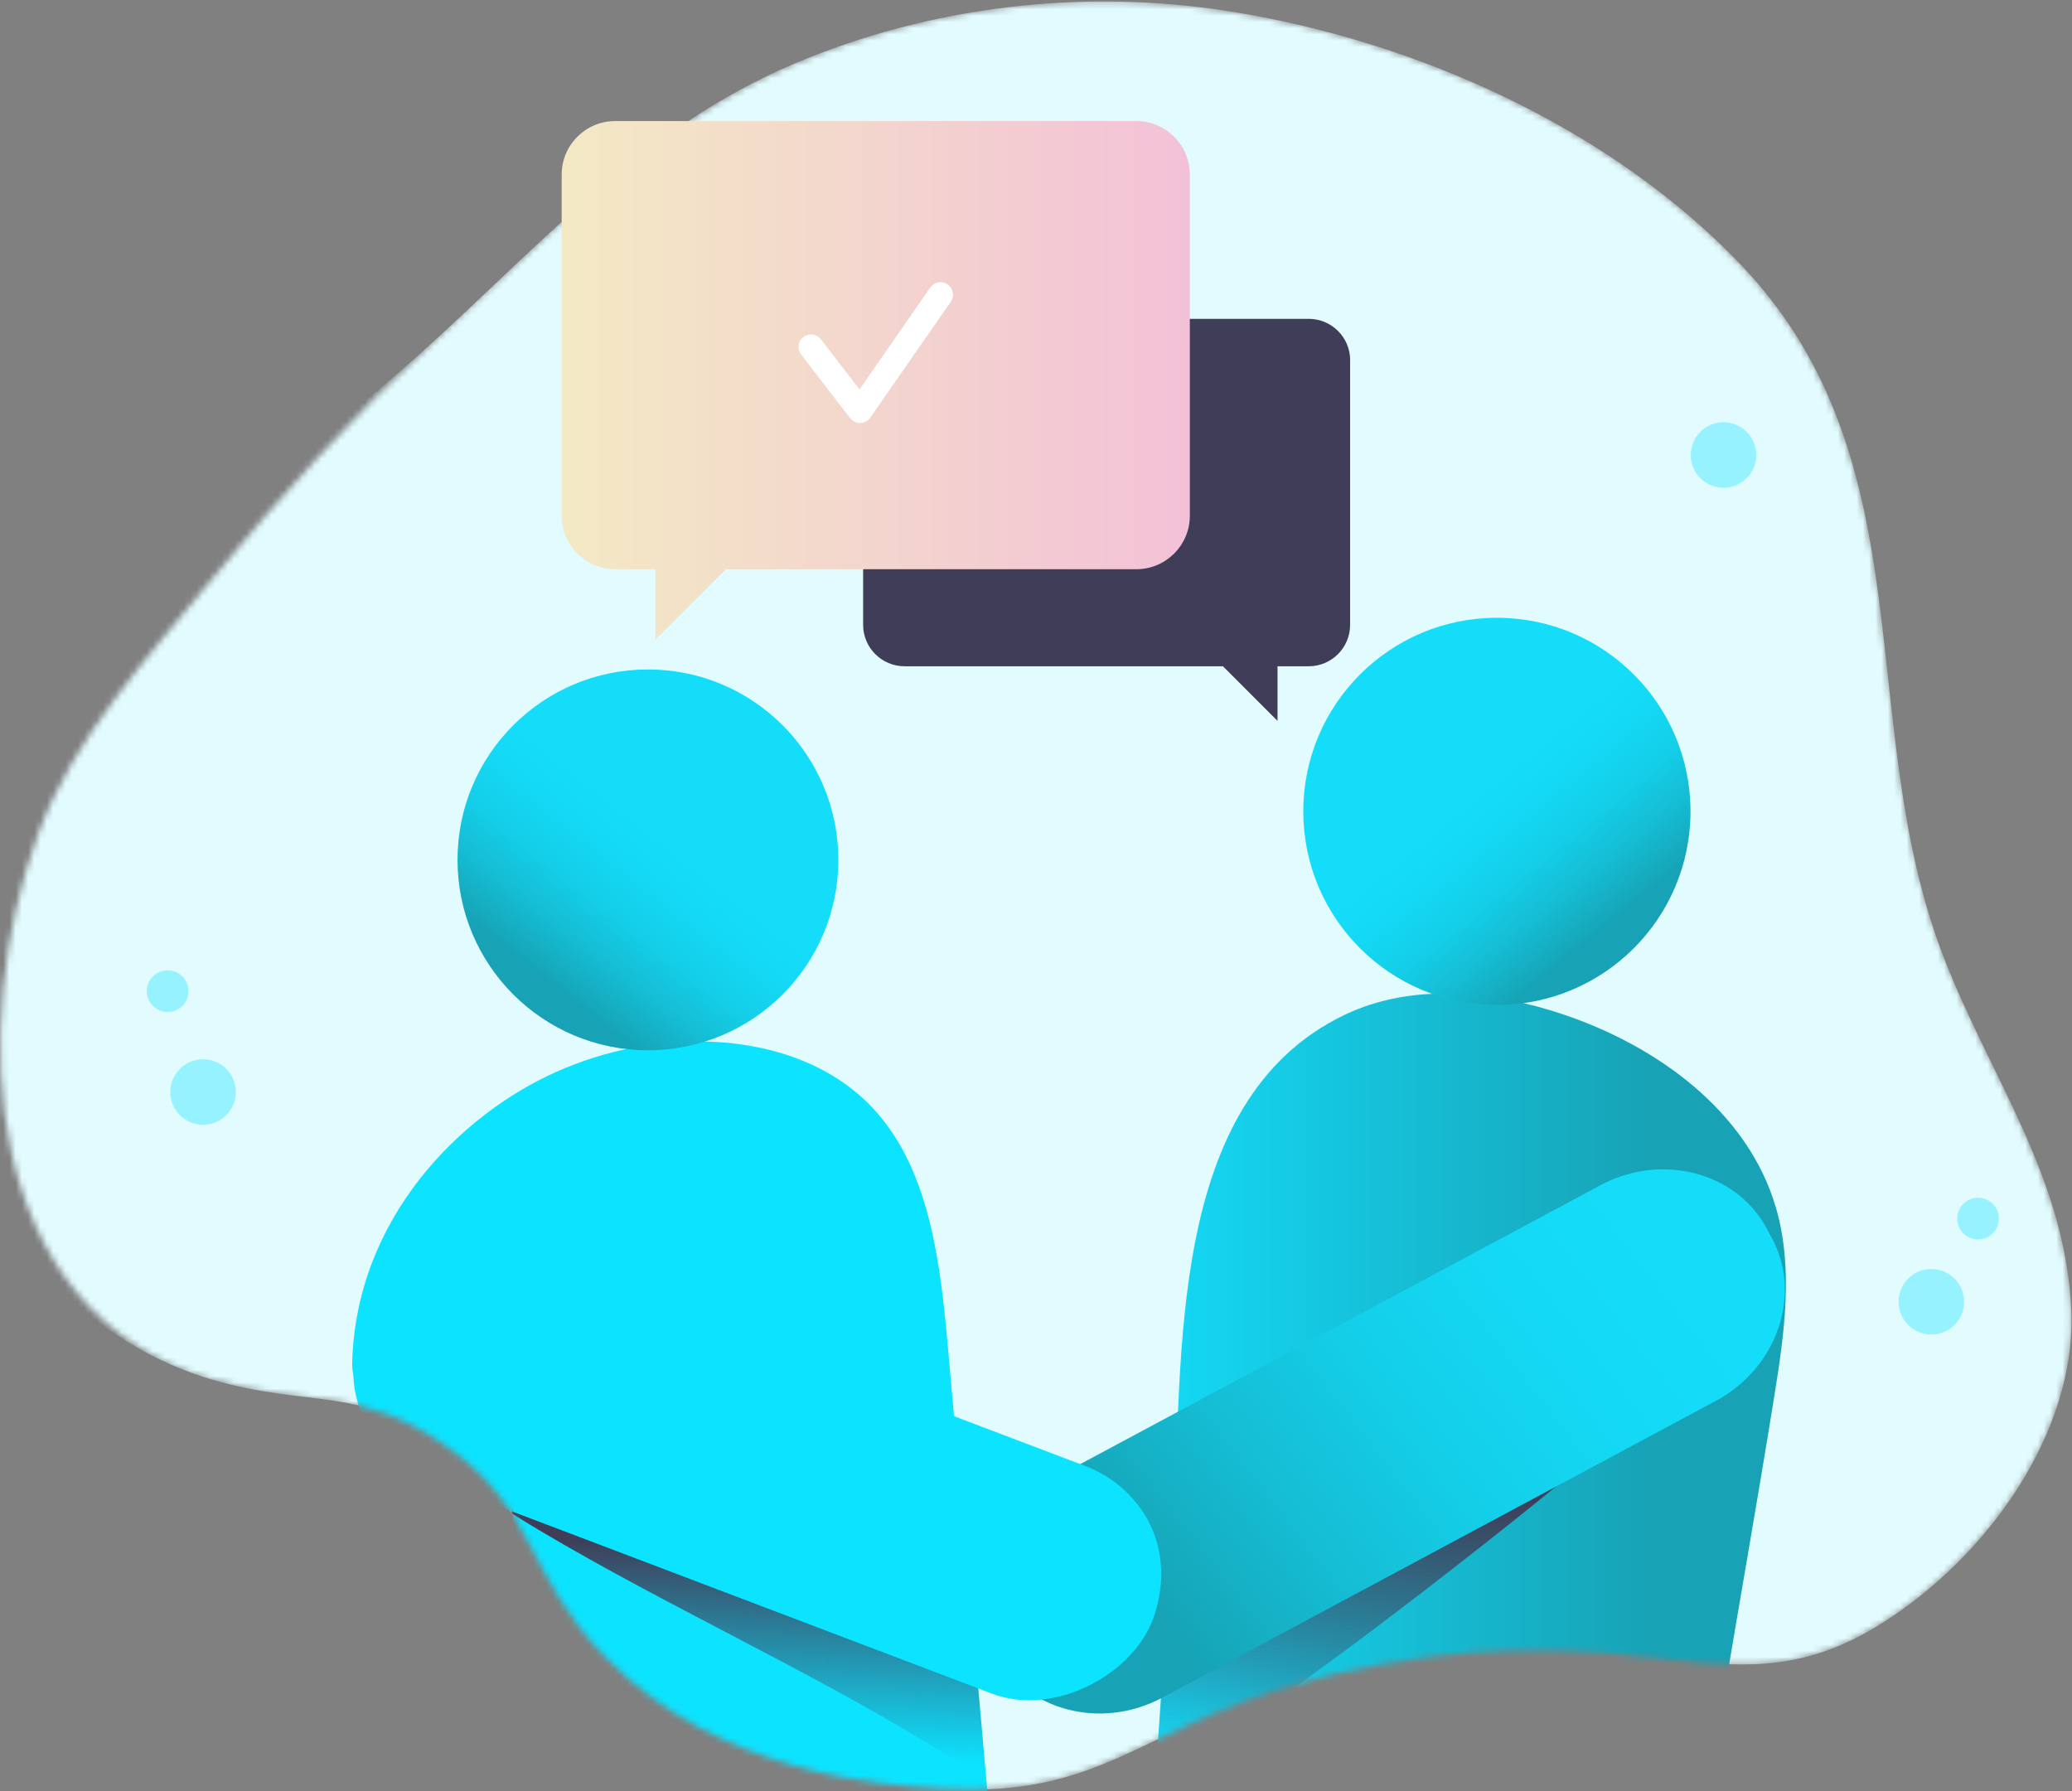
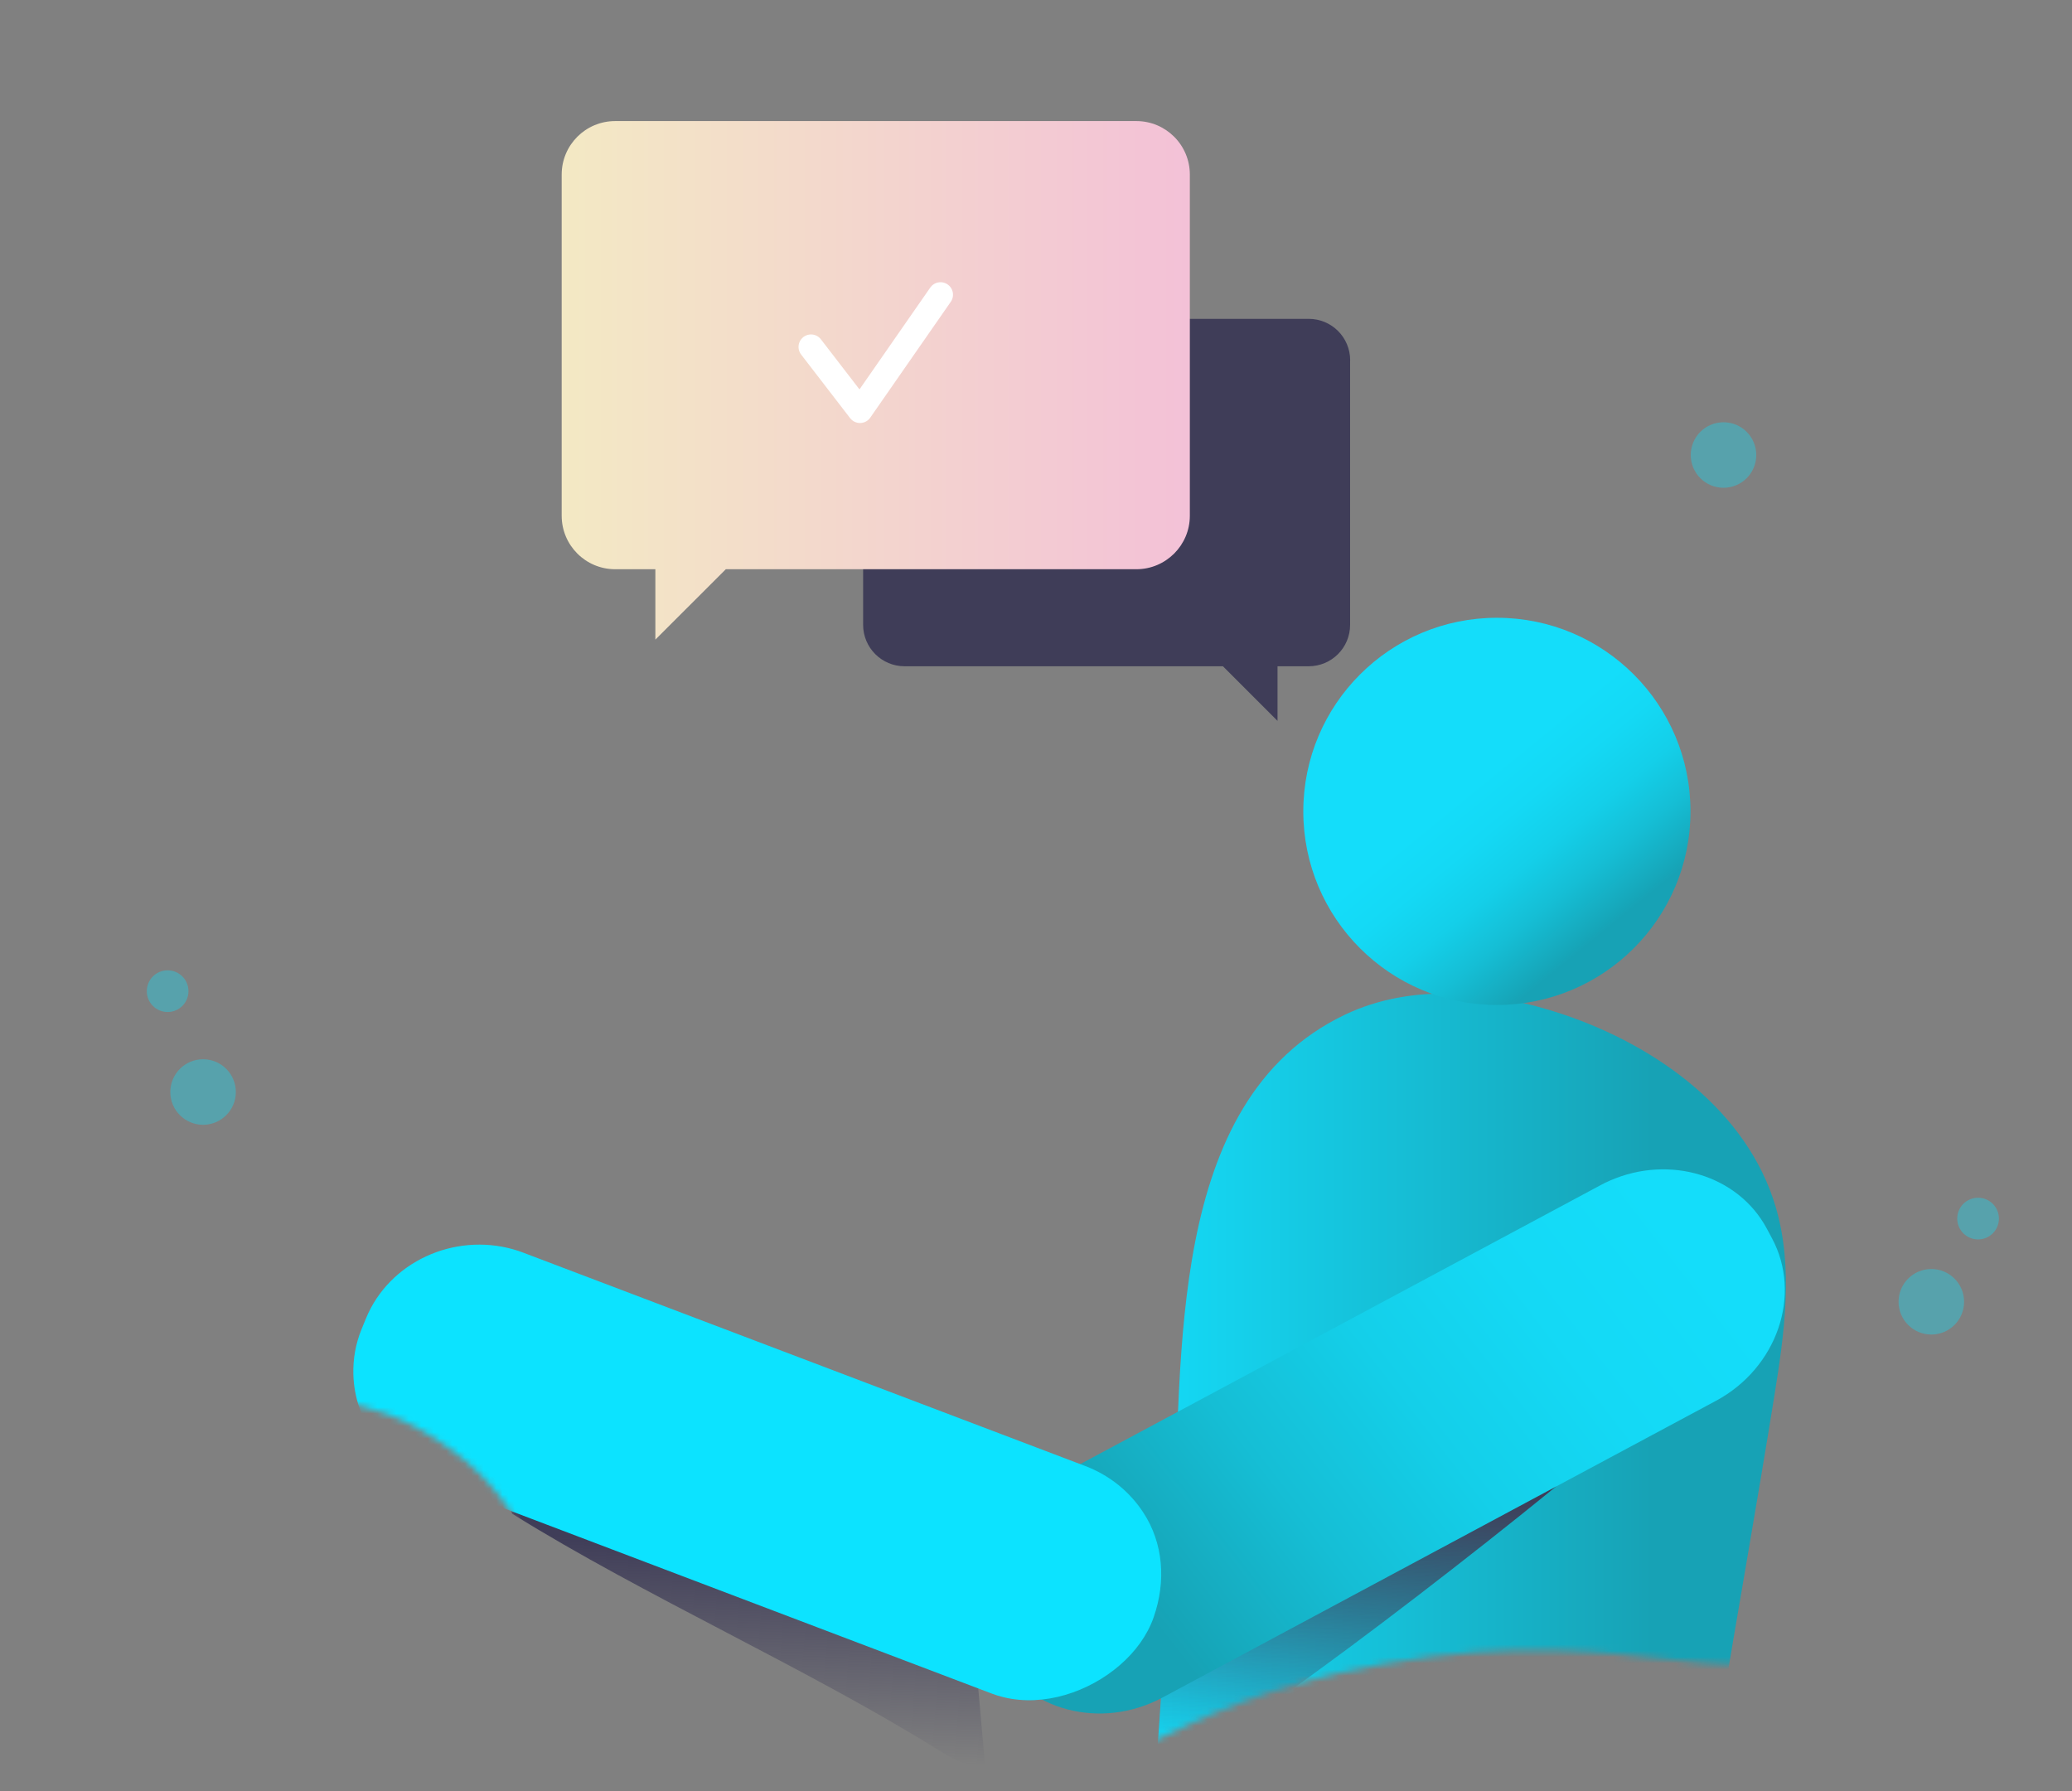
<svg xmlns="http://www.w3.org/2000/svg" width="332" height="287" viewBox="0 0 332 287" fill="none">
  <rect x="0" y="0" width="332" height="287" fill="#808080" stroke="none" />
  <mask id="mask0_2442_1825" style="mask-type:luminance" maskUnits="userSpaceOnUse" x="0" y="0" width="332" height="287">
    <path d="M331.88 209.87C330.92 188.63 318.95 172.7 311.5 153.54C296.87 115.91 309.02 74.06 279.07 42.56C258.02 20.42 226.69 6.46 196.81 1.78C173.43 -1.88 149.06 0.98 127.25 10.21C104.44 19.87 87.45 38.17 69.56 54.64C56.78 66.4 45.08 79.28 34.05 92.69C23.78 105.18 11.74 118.23 6.11 133.62C-5.11 164.29 -3.26 210.09 33.85 221.03C49.73 225.71 57.63 221.84 71.76 231.9C85.95 242 84.23 252.33 96.91 265.42C115.22 284.32 141.28 286 150.46 286.59C180.59 288.53 183.28 273.48 221.73 266.62C264.81 258.94 277.84 274.91 301.34 260.22C318.32 249.61 332.76 229.54 331.87 209.86L331.88 209.87Z" fill="white" />
  </mask>
  <g mask="url(#mask0_2442_1825)">
-     <path d="M331.88 209.87C330.92 188.63 318.95 172.7 311.5 153.54C296.87 115.91 309.02 74.06 279.07 42.56C258.02 20.42 226.69 6.46 196.81 1.78C173.43 -1.88 149.06 0.98 127.25 10.21C102.65 20.63 86.39 39.58 66.95 57C52.24 70.18 35.75 81.11 21.24 94.52C6.73 107.93 -6.07 124.53 -10.29 144.2C-17.18 176.27 3.38 212.04 33.86 221.03C49.74 225.71 57.64 221.84 71.77 231.9C85.96 242 84.24 252.33 96.92 265.42C115.23 284.32 141.29 286 150.47 286.59C180.6 288.53 183.29 273.48 221.74 266.62C264.82 258.94 277.85 274.91 301.35 260.22C318.33 249.61 332.77 229.54 331.88 209.86V209.87Z" fill="#E1FBFF" />
    <path d="M284.31 223.65C278.7 258.59 271.82 293.37 268.18 328.57C267.05 339.57 266.21 350.68 263.1 361.29C259.99 371.9 254.34 382.14 245.35 388.58C241.86 391.08 237.73 393.01 233.43 392.86C225.99 392.59 220 386.02 217.89 378.88C215.77 371.74 216.67 364.11 217.47 356.71C220 333.52 221.48 310.22 221.92 286.9C219.63 313.97 217.34 341.05 215.04 368.12C214.61 373.2 214.11 378.5 211.39 382.81C206.88 389.94 196.23 392.27 189.16 387.66C184.43 384.57 181.64 379.13 180.54 373.59C179.9 370.38 179.76 367.12 179.83 363.85C179.88 361.46 180.04 359.07 180.2 356.69C180.28 355.6 180.35 354.51 180.43 353.42C182.14 328.66 183.84 303.9 185.54 279.14C185.84 274.7 186.15 270.26 186.45 265.82C186.94 258.72 187.43 251.61 187.92 244.51C189.73 218.17 186.55 176.44 215.46 162.61C226.23 157.46 239.06 158.73 250.38 162.51C265.54 167.58 280.05 178.12 284.54 193.45C287.4 203.2 285.92 213.63 284.31 223.65Z" fill="url(#paint0_linear_2442_1825)" />
    <path d="M196.41 277.96C194.44 279.23 192.4 280.52 189.68 280.36C188.4 280.29 187 279.86 185.54 279.14C185.84 274.7 186.15 270.26 186.45 265.82C189.54 265.77 192.99 265.07 196.77 263.45C213.98 256.09 263.06 225.99 263.06 225.99C265.19 226.08 217.4 264.46 196.41 277.96Z" fill="url(#paint1_linear_2442_1825)" />
    <path d="M175.23 383.61C178.53 387.25 183.2 389.68 188.1 390.04C195.85 390.61 203.73 385.97 206.96 378.9C208.86 374.75 209.22 370.07 209.55 365.51C213.06 317.12 212.06 334.65 215.57 286.27C215.17 282.75 211.6 296.51 210.91 305.98C210.39 313.15 206.67 337.87 205.03 348.13C199.85 380.54 179.91 387.33 175.22 383.6L175.23 383.61Z" fill="url(#paint2_linear_2442_1825)" />
    <path d="M256.43 189.92L167.74 237.47C163.82 239.57 160.81 242.73 158.93 246.34C156.13 251.7 155.85 258.08 158.76 263.51L159.6 265.08C164.46 274.15 176.47 277.26 186.26 272.01L274.95 224.46C284.74 219.21 288.79 207.49 283.93 198.42L283.09 196.85C278.49 188.27 267.5 185.03 258.04 189.14C257.5 189.36 256.96 189.63 256.43 189.92Z" fill="url(#paint3_linear_2442_1825)" />
    <path d="M239.85 161.03C256.982 161.03 270.87 147.142 270.87 130.01C270.87 112.878 256.982 98.99 239.85 98.99C222.718 98.99 208.83 112.878 208.83 130.01C208.83 147.142 222.718 161.03 239.85 161.03Z" fill="url(#paint4_linear_2442_1825)" />
-     <path d="M159.78 392.75C153.56 399.68 141.89 399.05 136.05 391.48C131.66 385.79 130.81 377.86 130.16 370.46C127.93 345.02 125.7 319.59 123.46 294.15C121.95 295 121.93 297.36 122.11 299.25C124.27 321.15 126.43 343.04 128.59 364.94C129.71 376.3 130.19 389.61 122.43 396.9C116.42 402.55 106.45 401.97 100.73 395.72C95.19 389.67 94.13 380.37 93.39 371.84C89.65 328.77 85.9 285.68 82.16 242.61C81.92 239.83 81.68 237.06 81.44 234.28C81.37 233.48 81.3 232.68 81.23 231.88C74.43 233.98 58.48 228.39 56.62 220.24C56.48 219.68 56.42 219.1 56.43 218.51C56.97 195.18 73.82 178.59 89.05 171.79C97.27 168.12 106.24 166.4 115.16 166.98C124.41 167.59 133.97 170.83 140.5 178.27C149.05 188.01 150.7 202.6 151.9 216.05C152.27 220.17 152.63 224.3 153 228.42C154.22 242.14 155.44 255.86 156.66 269.58C156.73 270.37 156.8 271.17 156.87 271.96C157.18 275.53 157.5 279.09 157.82 282.66C160.2 309.45 162.58 336.24 164.96 363.03C165.19 365.59 165.39 368.23 165.47 370.88C165.7 379.04 164.76 387.2 159.78 392.75Z" fill="#0CE3FF" />
    <path d="M175.58 262.71C175.45 264.01 175.18 265.38 174.79 266.79C170 271.12 162.84 271.14 156.66 269.58C156.97 273.15 157.5 279.09 157.82 282.66C157.58 282.68 157.34 282.69 157.1 282.71C154.39 282.9 152.33 281.64 150.34 280.4C129.16 267.21 103.34 255.8 82.16 242.61C82.14 242.64 82.12 242.63 82.08 242.58C81.69 241.94 80.14 235.41 81.44 234.28C81.55 234.18 81.69 234.12 81.85 234.11C81.85 234.11 131.76 260.15 149.07 267.26C151.79 268.38 154.32 269.13 156.66 269.58C167.9 271.73 174.64 266.95 175.58 262.71Z" fill="url(#paint5_linear_2442_1825)" />
    <path d="M184.84 259.18C183.84 262.03 181.93 264.65 179.46 266.79C174.48 271.12 167.26 273.52 160.83 271.96C160.19 271.81 159.56 271.62 158.94 271.38L83.17 242.61L83.09 242.58L68.91 237.19C61.46 234.36 56.82 227.52 56.62 220.24C56.55 217.8 56.97 215.32 57.96 212.92L58.64 211.26C62.36 202.2 72.73 197.49 82.25 200.19C82.79 200.34 83.33 200.52 83.87 200.73L156.81 228.42L173.9 234.91C177.88 236.42 181.07 239.1 183.2 242.37C186.38 247.23 186.89 253.34 184.84 259.18Z" fill="#0CE3FF" />
-     <path d="M103.82 168.29C120.67 168.29 134.33 154.63 134.33 137.78C134.33 120.93 120.67 107.27 103.82 107.27C86.97 107.27 73.31 120.93 73.31 137.78C73.31 154.63 86.97 168.29 103.82 168.29Z" fill="url(#paint6_linear_2442_1825)" />
    <path opacity="0.35" d="M32.54 180.23C35.44 180.23 37.79 177.879 37.79 174.98C37.79 172.08 35.44 169.73 32.54 169.73C29.64 169.73 27.29 172.08 27.29 174.98C27.29 177.879 29.64 180.23 32.54 180.23Z" fill="#0CE3FF" />
    <path opacity="0.35" d="M26.86 162.16C28.705 162.16 30.2 160.665 30.2 158.82C30.2 156.975 28.705 155.48 26.86 155.48C25.015 155.48 23.52 156.975 23.52 158.82C23.52 160.665 25.015 162.16 26.86 162.16Z" fill="#0CE3FF" />
    <path opacity="0.35" d="M309.46 213.84C312.359 213.84 314.71 211.49 314.71 208.59C314.71 205.691 312.359 203.34 309.46 203.34C306.56 203.34 304.21 205.691 304.21 208.59C304.21 211.49 306.56 213.84 309.46 213.84Z" fill="#0CE3FF" />
    <path opacity="0.35" d="M276.16 78.16C279.059 78.16 281.41 75.809 281.41 72.91C281.41 70.01 279.059 67.66 276.16 67.66C273.261 67.66 270.91 70.01 270.91 72.91C270.91 75.809 273.261 78.16 276.16 78.16Z" fill="#0CE3FF" />
    <path opacity="0.35" d="M316.95 198.6C318.795 198.6 320.29 197.105 320.29 195.26C320.29 193.415 318.795 191.92 316.95 191.92C315.105 191.92 313.61 193.415 313.61 195.26C313.61 197.105 315.105 198.6 316.95 198.6Z" fill="#0CE3FF" />
  </g>
  <path d="M216.33 57.73V100.12C216.33 103.79 213.36 106.76 209.69 106.76H204.7V115.51L195.95 106.76H144.94C141.28 106.76 138.3 103.79 138.3 100.12V57.73C138.3 54.06 141.28 51.09 144.94 51.09H209.7C213.37 51.09 216.34 54.06 216.34 57.73H216.33Z" fill="#3F3D58" />
  <path d="M90 27.97V82.64C90 87.37 93.83 91.21 98.57 91.21H105.01V102.49L116.3 91.21H182.08C186.8 91.21 190.65 87.38 190.65 82.64V27.97C190.65 23.24 186.81 19.4 182.08 19.4H98.57C93.84 19.4 90 23.23 90 27.97Z" fill="url(#paint7_linear_2442_1825)" />
  <path d="M129.95 55.59L137.8 65.78L150.7 47.22" stroke="white" stroke-width="4" stroke-linecap="round" stroke-linejoin="round" />
  <defs>
    <linearGradient id="paint0_linear_2442_1825" x1="179.81" y1="276.03" x2="286.16" y2="276.03" gradientUnits="userSpaceOnUse">
      <stop stop-color="#14DDFA" />
      <stop offset="0.8" stop-color="#17A2B5" />
    </linearGradient>
    <linearGradient id="paint1_linear_2442_1825" x1="225.35" y1="224.62" x2="223.28" y2="281.59" gradientUnits="userSpaceOnUse">
      <stop offset="0.26" stop-color="#3F3D58" />
      <stop offset="1" stop-color="#3F3D58" stop-opacity="0" />
    </linearGradient>
    <linearGradient id="paint2_linear_2442_1825" x1="222.935" y1="265.767" x2="188.5" y2="391.211" gradientUnits="userSpaceOnUse">
      <stop stop-color="#3F3D58" />
      <stop offset="1" stop-color="#3F3D58" stop-opacity="0" />
    </linearGradient>
    <linearGradient id="paint3_linear_2442_1825" x1="292.091" y1="196.129" x2="181.966" y2="281.434" gradientUnits="userSpaceOnUse">
      <stop offset="0.14" stop-color="#14DDFA" />
      <stop offset="0.32" stop-color="#14D9F5" />
      <stop offset="0.5" stop-color="#14CFE9" />
      <stop offset="0.68" stop-color="#15BED5" />
      <stop offset="0.86" stop-color="#16A6B9" />
      <stop offset="0.89" stop-color="#17A2B5" />
    </linearGradient>
    <linearGradient id="paint4_linear_2442_1825" x1="220.895" y1="106.605" x2="256.202" y2="149.916" gradientUnits="userSpaceOnUse">
      <stop offset="0.44" stop-color="#14DDFA" />
      <stop offset="0.57" stop-color="#14D9F5" />
      <stop offset="0.71" stop-color="#14CFE9" />
      <stop offset="0.84" stop-color="#15BED5" />
      <stop offset="0.98" stop-color="#16A6B9" />
      <stop offset="1" stop-color="#17A2B5" />
    </linearGradient>
    <linearGradient id="paint5_linear_2442_1825" x1="128.75" y1="235.82" x2="127.08" y2="281.66" gradientUnits="userSpaceOnUse">
      <stop offset="0.26" stop-color="#3F3D58" />
      <stop offset="1" stop-color="#3F3D58" stop-opacity="0" />
    </linearGradient>
    <linearGradient id="paint6_linear_2442_1825" x1="122.118" y1="114.697" x2="87.996" y2="157.793" gradientUnits="userSpaceOnUse">
      <stop offset="0.44" stop-color="#14DDFA" />
      <stop offset="0.57" stop-color="#14D9F5" />
      <stop offset="0.71" stop-color="#14CFE9" />
      <stop offset="0.84" stop-color="#15BED5" />
      <stop offset="0.98" stop-color="#16A6B9" />
      <stop offset="1" stop-color="#17A2B5" />
    </linearGradient>
    <linearGradient id="paint7_linear_2442_1825" x1="90" y1="60.94" x2="190.65" y2="60.94" gradientUnits="userSpaceOnUse">
      <stop stop-color="#F3E9C4" />
      <stop offset="1" stop-color="#F3C1D7" />
    </linearGradient>
  </defs>
</svg>